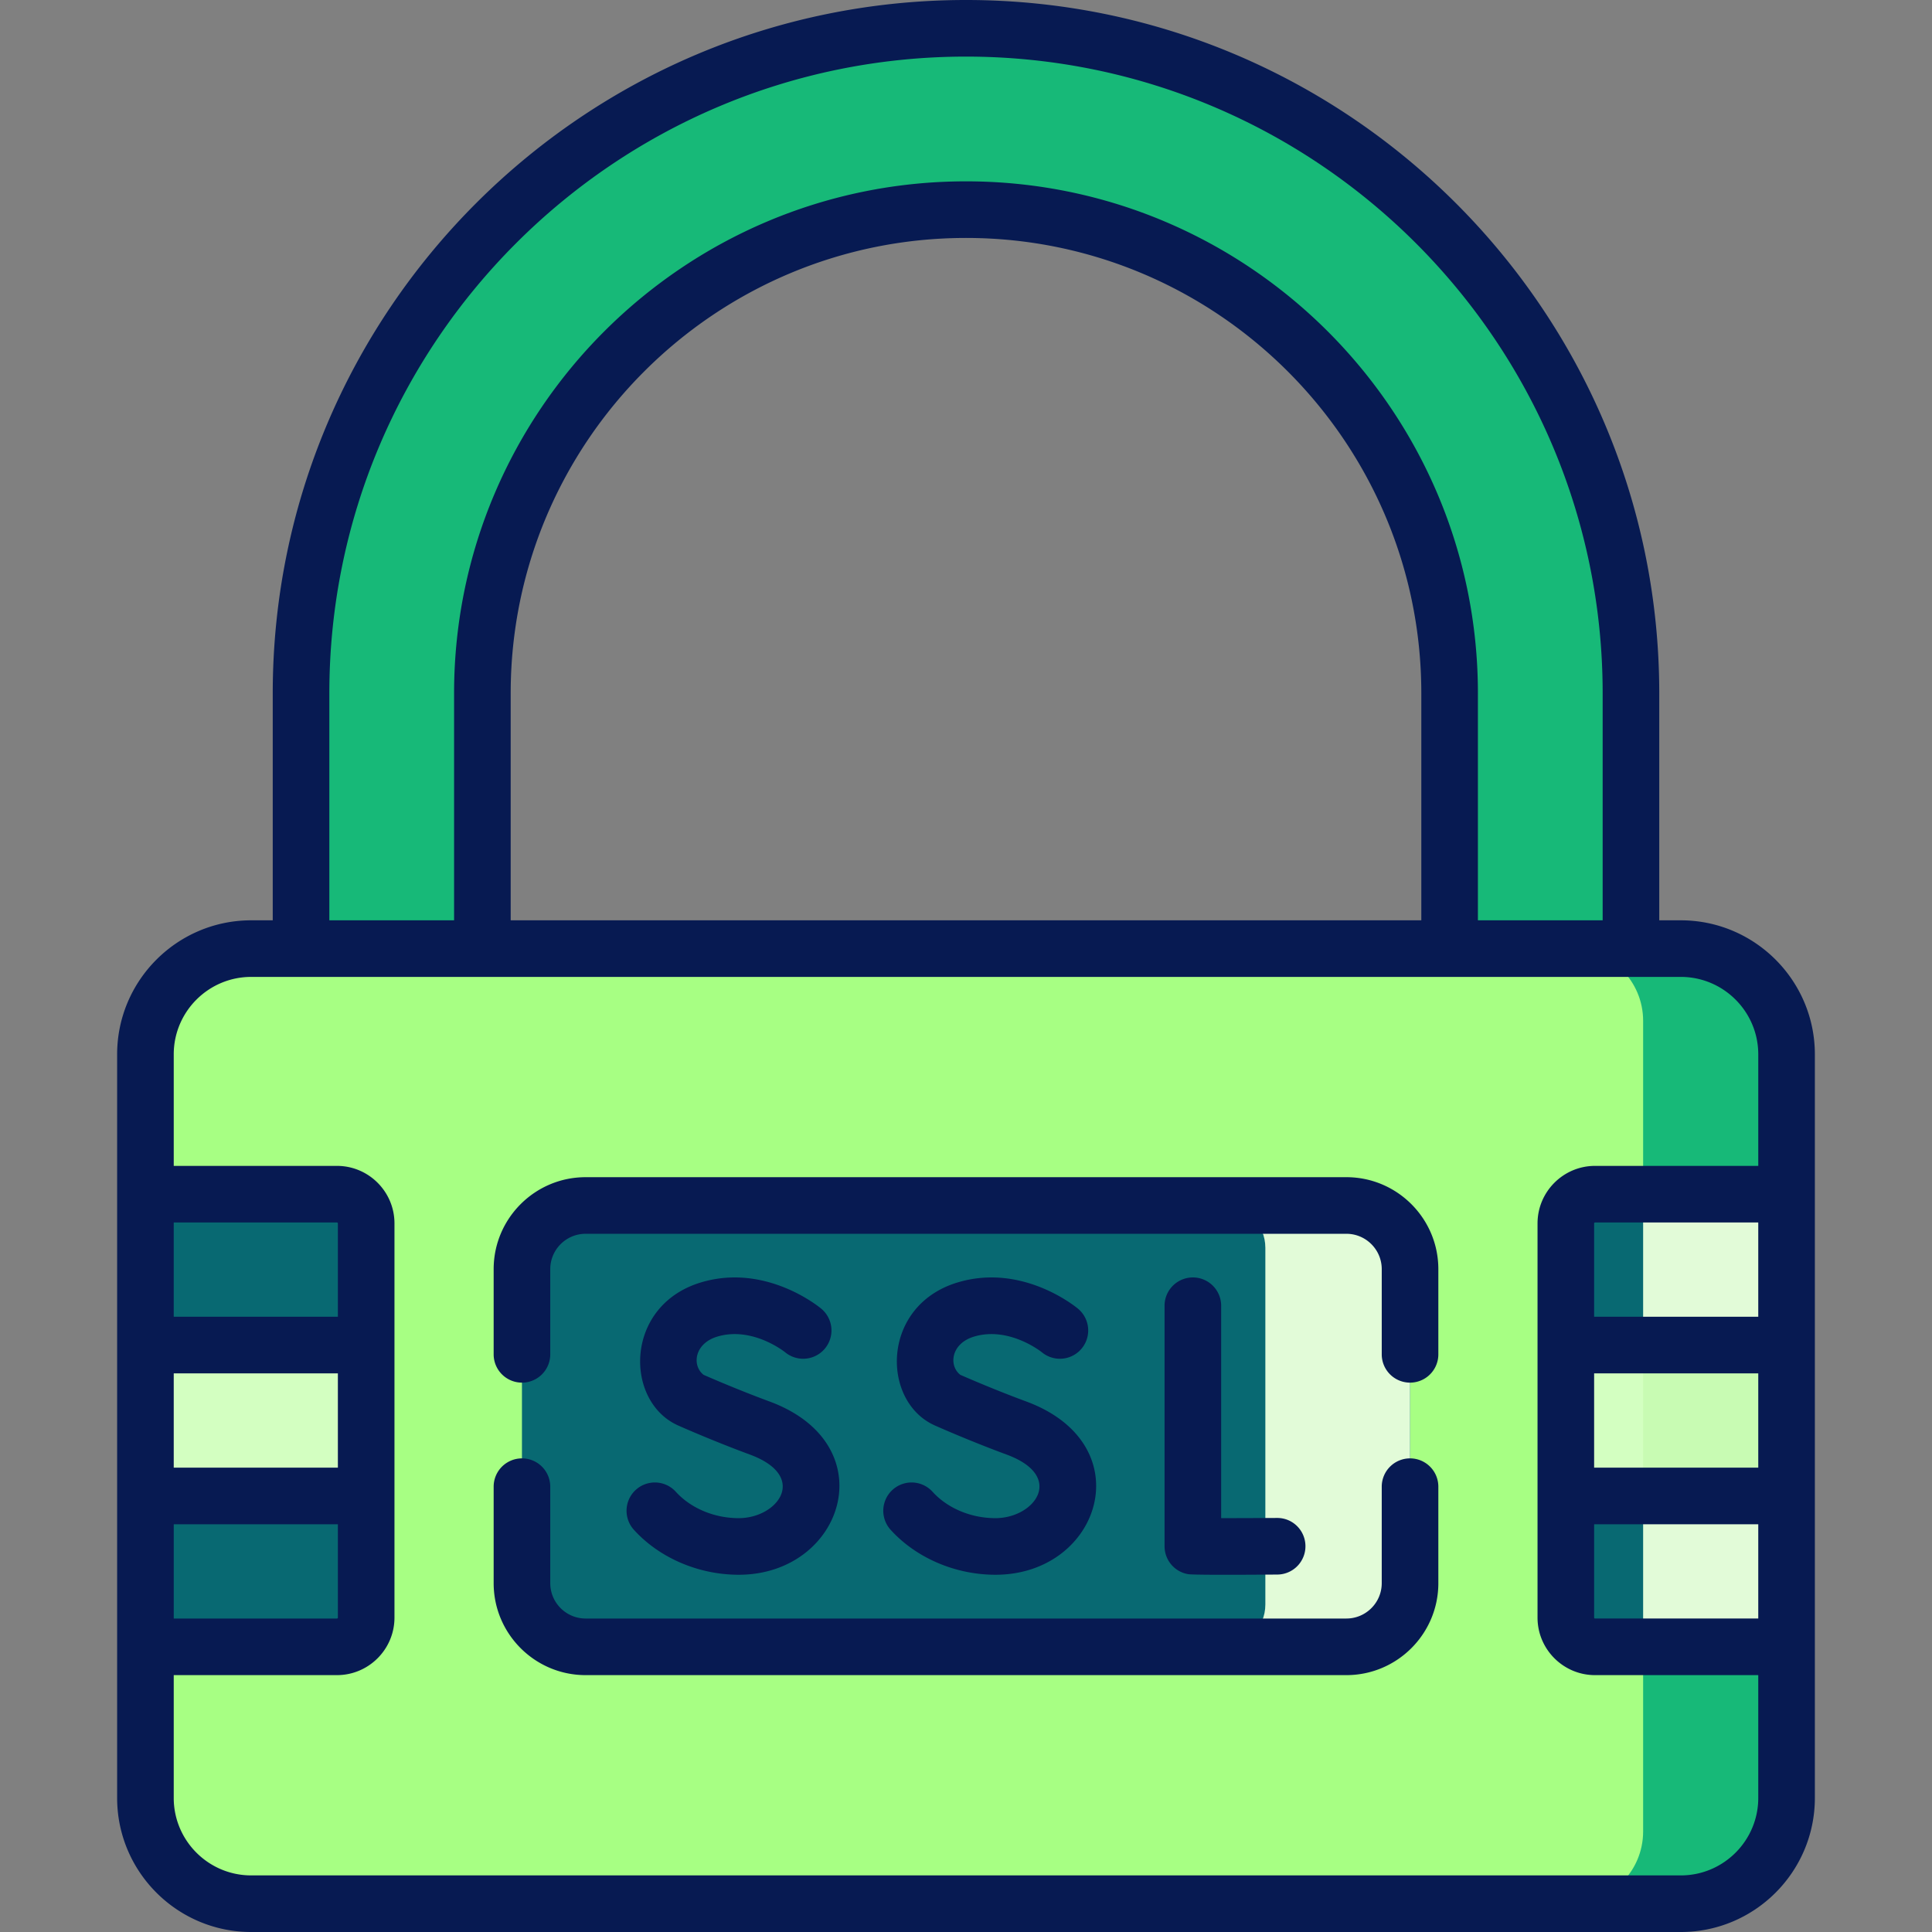
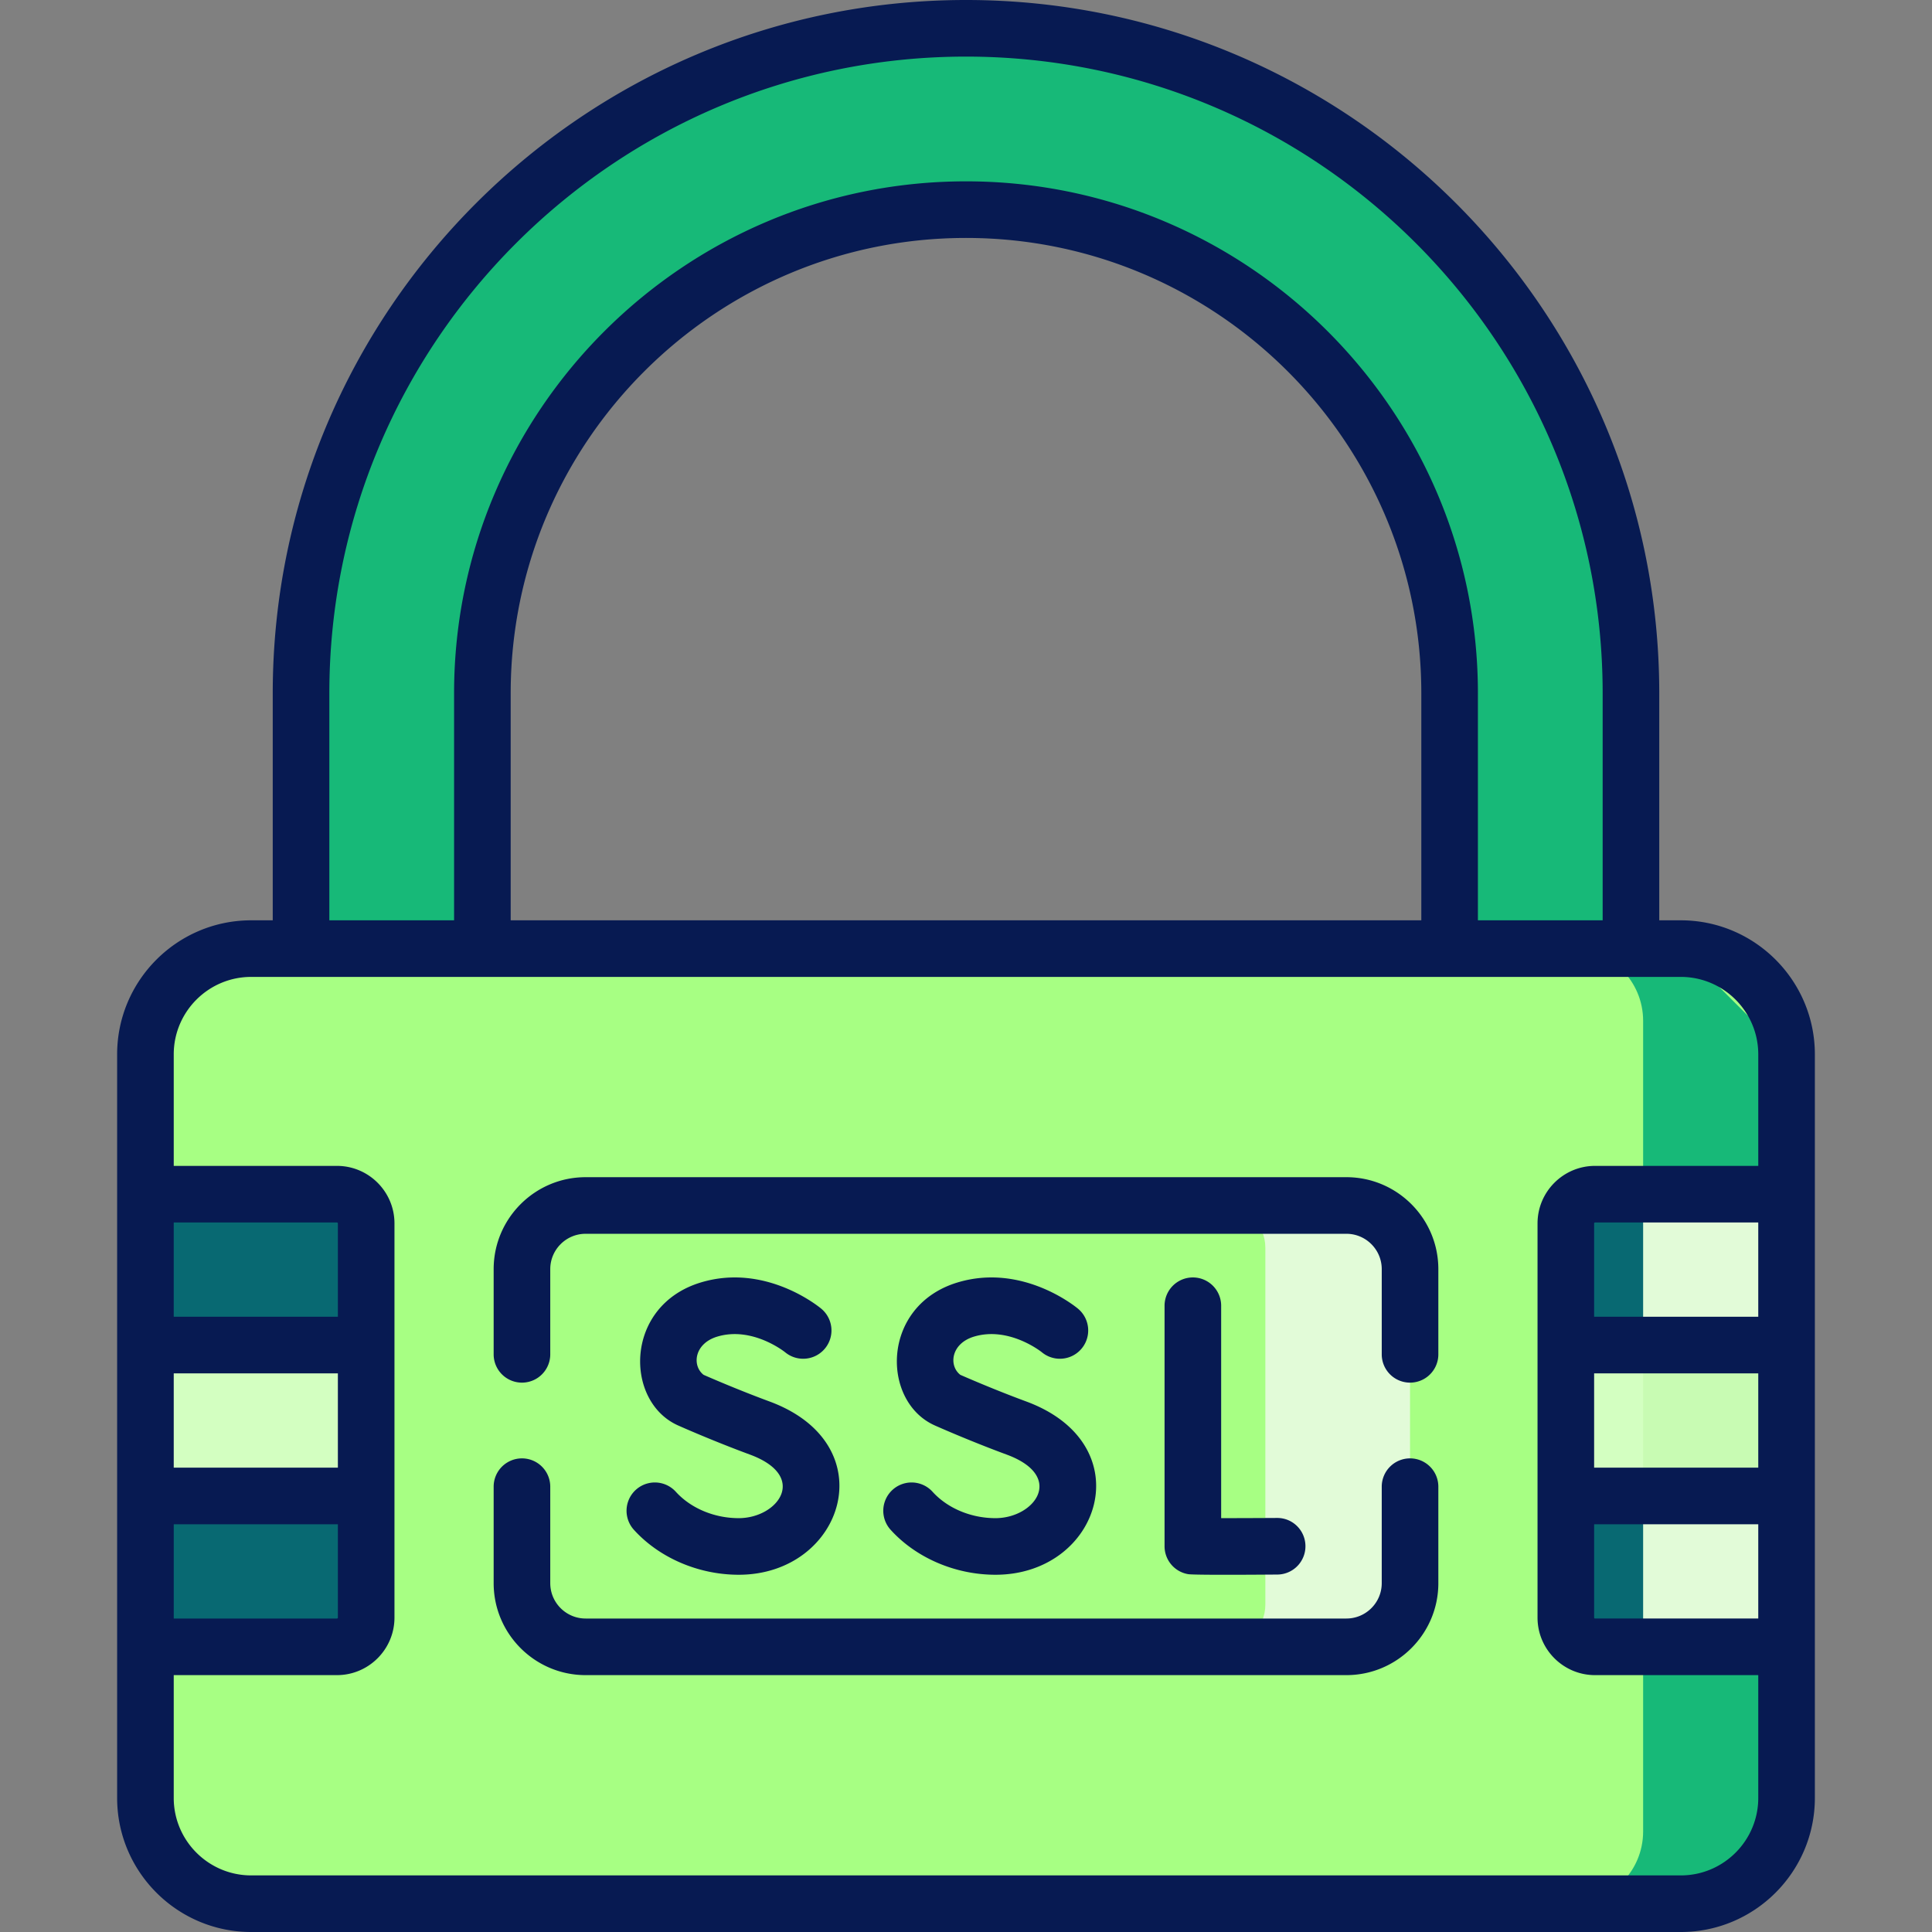
<svg xmlns="http://www.w3.org/2000/svg" width="288" height="288" id="ssl">
  <rect width="100%" height="100%" fill="#808080" stroke="none" />
  <svg width="288" height="288" viewBox="0 0 512 512" id="ssl">
    <path fill="#17b978" d="M384.163 302.439V183.721c0-70.669-57.493-128.163-128.163-128.163s-128.163 57.493-128.163 128.163v118.718H79.779V183.72C79.779 86.552 158.831 7.5 256 7.5s176.221 79.052 176.221 176.22v118.719z" class="color51be26 svgShape" />
    <path fill="#a7ff83" d="M445.432 504.5H66.568c-15.478 0-28.026-12.548-28.026-28.026V279.418c0-15.478 12.548-28.026 28.026-28.026h378.864c15.478 0 28.026 12.548 28.026 28.026v197.056c0 15.478-12.548 28.026-28.026 28.026z" class="color7fd061 svgShape" />
-     <path fill="#17b978" d="M445.432 251.392h-29.134c10.576 0 19.149 8.573 19.149 19.149v214.81c0 10.576-8.573 19.149-19.149 19.149h29.134c15.478 0 28.026-12.548 28.026-28.026V279.418c0-15.478-12.548-28.026-28.026-28.026z" class="color51be26 svgShape" />
-     <path fill="#086972" d="M356.802 436.427H155.198c-9.319 0-16.874-7.555-16.874-16.874V336.34c0-9.319 7.555-16.874 16.874-16.874h201.604c9.319 0 16.874 7.555 16.874 16.874v83.213c0 9.319-7.555 16.874-16.874 16.874z" class="colore8f3ff svgShape" />
+     <path fill="#17b978" d="M445.432 251.392h-29.134c10.576 0 19.149 8.573 19.149 19.149v214.81c0 10.576-8.573 19.149-19.149 19.149h29.134c15.478 0 28.026-12.548 28.026-28.026V279.418z" class="color51be26 svgShape" />
    <path fill="#e2fbd8" d="M356.802 319.466h-32.679c6.19 0 11.208 5.018 11.208 11.208v94.544c0 6.19-5.018 11.208-11.208 11.208h32.679c9.319 0 16.874-7.555 16.874-16.874V336.34c0-9.319-7.555-16.874-16.874-16.874z" class="colord8eafb svgShape" />
    <path fill="#086972" d="M473.458 436.427h-50.751a7.746 7.746 0 0 1-7.747-7.747V324.218a7.746 7.746 0 0 1 7.747-7.747h50.751z" class="colore8f3ff svgShape" />
    <path fill="#e2fbd8" d="M435.447 316.471h38.011v119.955h-38.011z" class="colord8eafb svgShape" />
    <path fill="#d3ffc1" d="M414.96 356.456h58.498v39.985H414.96z" class="colorc1e2ff svgShape" />
    <path fill="#c8fbb3" d="M435.447 356.456h38.011v39.985h-38.011z" class="colorb3d8fb svgShape" />
    <path fill="#086972" d="M38.542 436.427h50.751a7.746 7.746 0 0 0 7.747-7.747V324.218a7.746 7.746 0 0 0-7.747-7.747H38.542z" class="colore8f3ff svgShape" />
    <path fill="#d3ffc1" d="M97.04 396.442H38.542v-39.985H97.04z" class="colorc1e2ff svgShape" />
    <path fill="#071a52" d="M445.432 243.893h-5.711V183.72C439.721 82.417 357.304 0 256 0S72.279 82.417 72.279 183.72v60.172h-5.711c-19.589 0-35.526 15.937-35.526 35.526v197.056c0 19.589 15.937 35.526 35.526 35.526h378.864c19.589 0 35.526-15.937 35.526-35.526V279.418c0-19.588-15.937-35.525-35.526-35.525zM422.46 363.957h43.498v24.985H422.46zm0-15v-24.738c0-.136.111-.247.247-.247h43.25v24.985zm0 54.984h43.498v24.985h-43.25a.248.248 0 0 1-.247-.247v-24.738zM87.279 183.72C87.279 90.688 162.967 15 256 15s168.721 75.688 168.721 168.72v60.172h-33.059V183.72c0-74.805-60.858-135.663-135.663-135.663S120.336 108.915 120.336 183.72v60.172H87.279zm289.384 60.173H135.337v-60.172c0-66.534 54.129-120.663 120.663-120.663s120.663 54.129 120.663 120.663zM89.54 388.941H46.042v-24.985H89.54zm-43.498 15H89.54v24.738a.248.248 0 0 1-.247.247h-43.25v-24.985zm43.498-54.984H46.042v-24.985h43.25c.136 0 .247.111.247.247v24.738zM445.432 497H66.568c-11.318 0-20.526-9.208-20.526-20.526v-32.547h43.25c8.407 0 15.247-6.84 15.247-15.247V324.218c0-8.407-6.84-15.247-15.247-15.247h-43.25v-29.553c0-11.318 9.208-20.526 20.526-20.526h378.864c11.318 0 20.526 9.208 20.526 20.526v29.553h-43.25c-8.407 0-15.247 6.84-15.247 15.247V428.68c0 8.407 6.84 15.247 15.247 15.247h43.25v32.547c0 11.318-9.208 20.526-20.526 20.526z" class="color000 svgShape" />
    <path fill="#071a52" d="M373.676 386.485a7.5 7.5 0 0 0-7.5 7.5v25.567c0 5.169-4.205 9.374-9.374 9.374H155.198c-5.169 0-9.374-4.205-9.374-9.374v-25.567a7.5 7.5 0 0 0-15 0v25.567c0 13.44 10.934 24.374 24.374 24.374h201.604c13.44 0 24.374-10.934 24.374-24.374v-25.567a7.5 7.5 0 0 0-7.5-7.5zm-16.874-74.519H155.198c-13.44 0-24.374 10.934-24.374 24.374v22.573a7.5 7.5 0 0 0 15 0V336.34c0-5.169 4.205-9.374 9.374-9.374h201.604c5.169 0 9.374 4.205 9.374 9.374v22.573a7.5 7.5 0 0 0 15 0V336.34c0-13.44-10.934-24.374-24.374-24.374z" class="color000 svgShape" />
    <path fill="#071a52" d="M338.415 402.273c-5.109.029-10.591.049-14.795.053v-56.29a7.5 7.5 0 0 0-15 0v63.737a7.5 7.5 0 0 0 6.229 7.392c1.676.287 20.216.128 23.65.108a7.5 7.5 0 0 0 7.458-7.542c-.024-4.143-3.375-7.497-7.542-7.458zm-134.507-30.875c-7.915-2.92-15.278-6.101-17.453-7.054-3.145-2.462-2.452-8.294 3.624-10.125 9.24-2.781 17.758 3.959 17.991 4.146a7.5 7.5 0 0 0 9.616-11.512c-.594-.5-14.75-12.172-31.934-6.996-20.377 6.137-20.303 31.546-6.054 37.901.369.165 9.139 4.069 19.018 7.713 15.65 5.772 7.449 16.855-2.943 16.855-6.472 0-12.705-2.614-16.673-6.992a7.5 7.5 0 0 0-11.115 10.073c6.764 7.463 17.151 11.919 27.787 11.919 27.804.001 39.071-34.517 8.136-45.928zm68.036 0c-7.915-2.92-15.278-6.101-17.453-7.054-3.145-2.462-2.452-8.294 3.624-10.125 9.241-2.781 17.758 3.959 17.991 4.146a7.5 7.5 0 0 0 9.616-11.512c-.594-.5-14.75-12.172-31.934-6.996-20.377 6.137-20.303 31.546-6.054 37.901.369.165 9.139 4.069 19.018 7.713 15.648 5.771 7.451 16.855-2.944 16.855-6.472 0-12.704-2.614-16.672-6.992a7.5 7.5 0 0 0-11.115 10.073c6.764 7.463 17.151 11.919 27.787 11.919 27.914.001 38.993-34.546 8.136-45.928z" class="color000 svgShape" />
  </svg>
</svg>